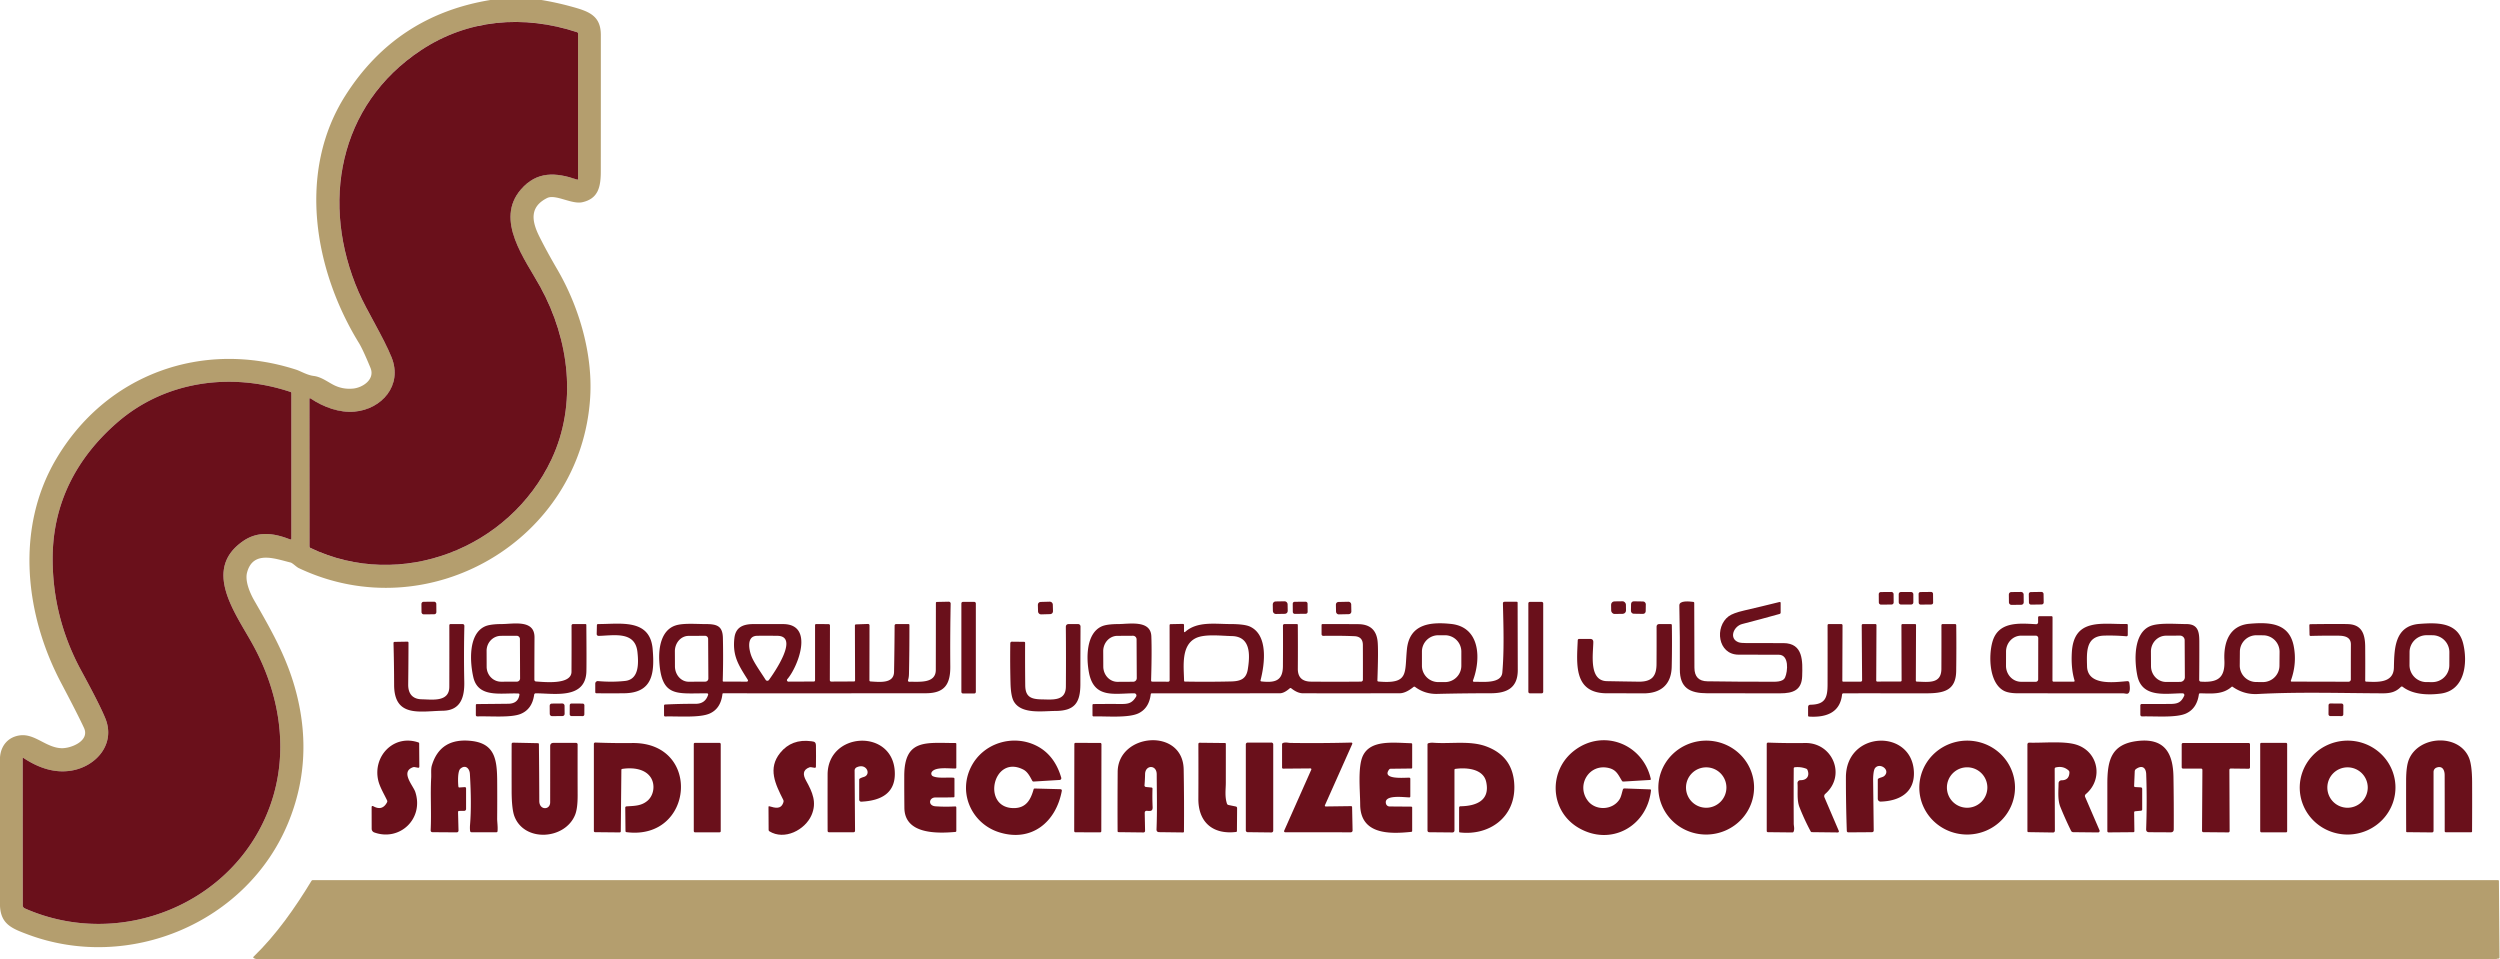
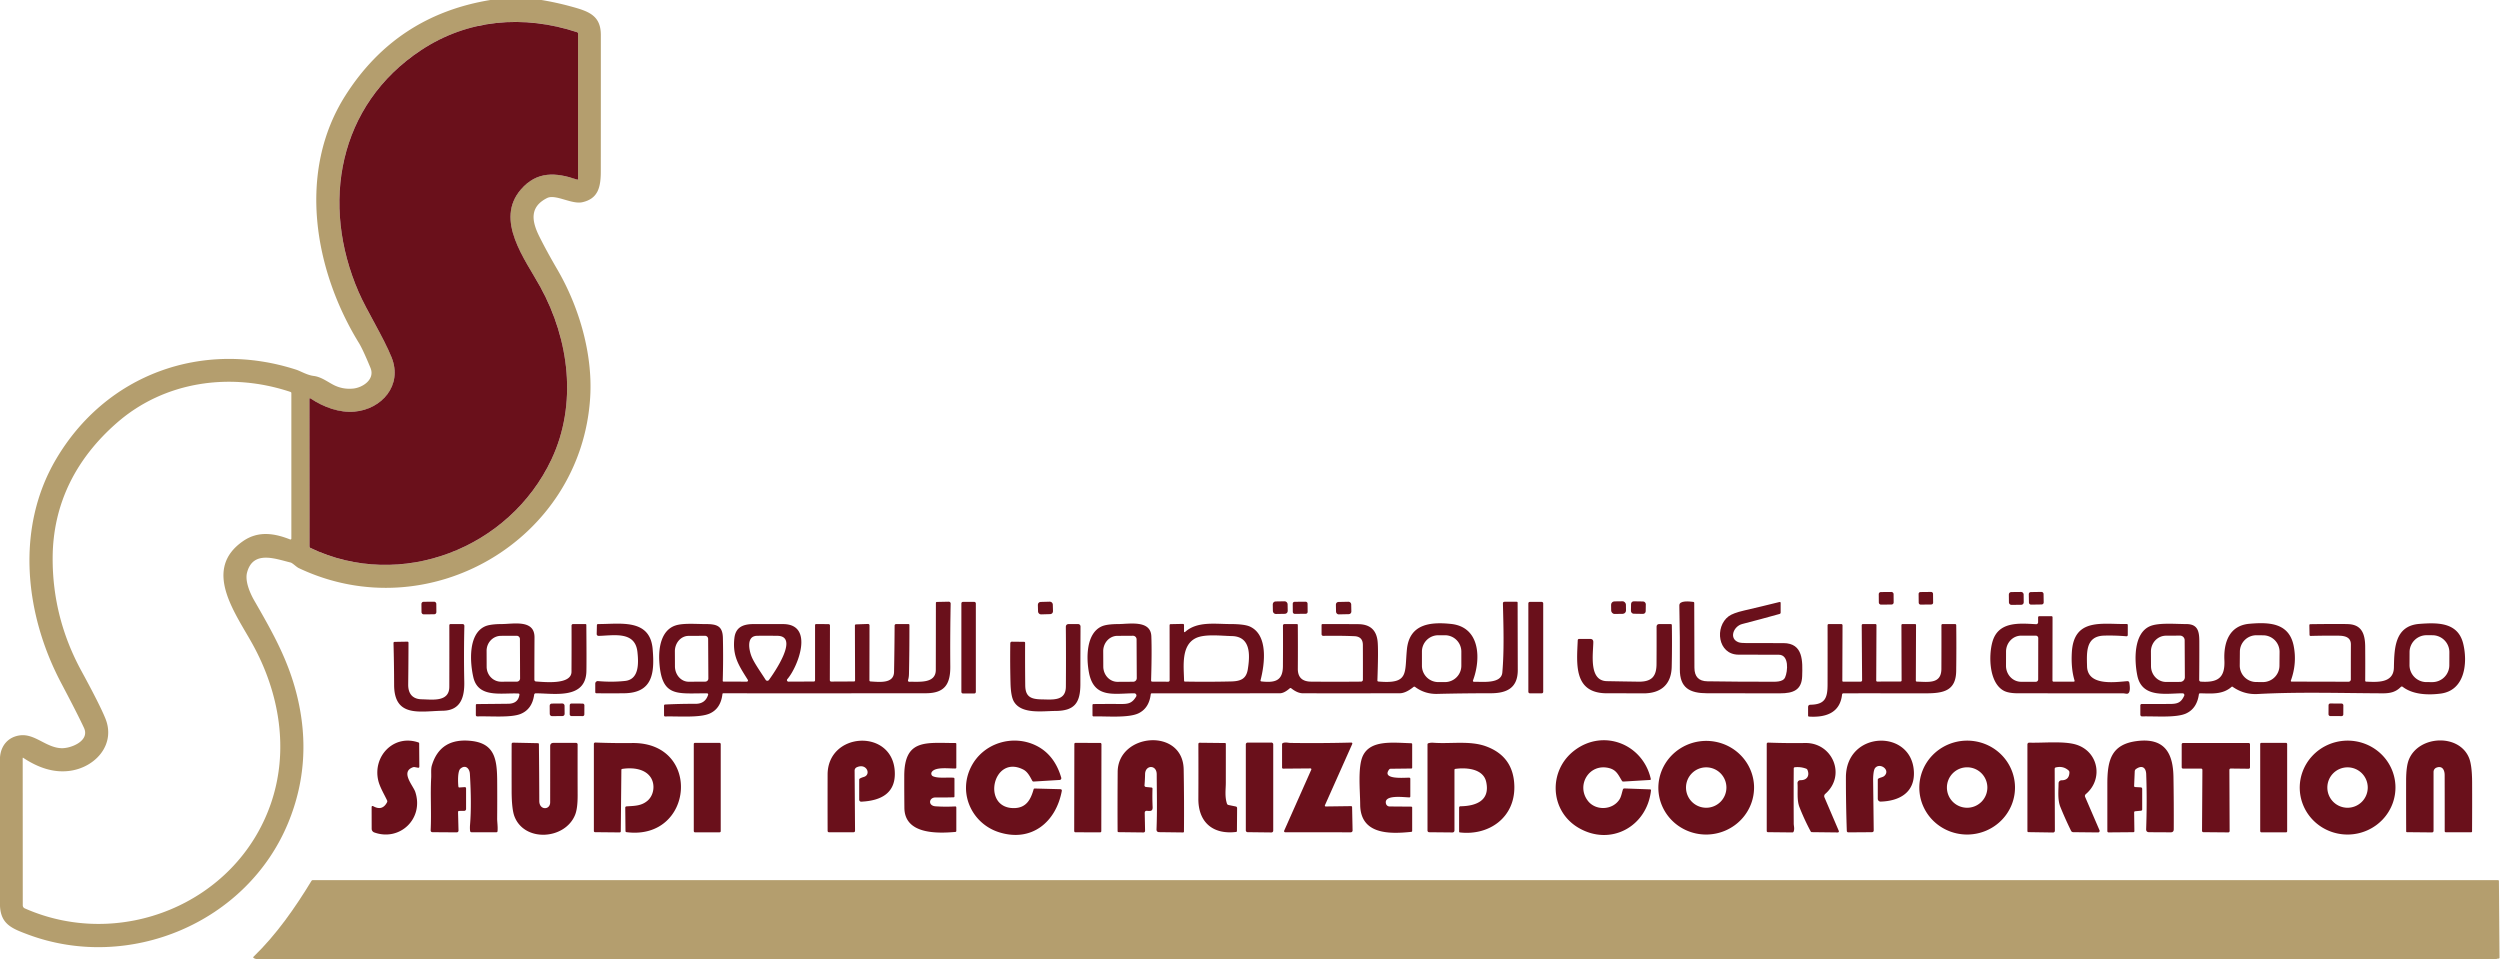
<svg xmlns="http://www.w3.org/2000/svg" version="1.1" viewBox="0.00 0.00 1345.00 516.00">
  <path fill="#b39c6b" fill-opacity="0.973" d="   M 263.81 0.00   L 291.31 0.00   Q 299.20 1.31 306.89 3.40   C 316.40 5.99 323.24 8.11 323.25 18.76   Q 323.27 55.43 323.23 92.12   C 323.22 100.45 321.94 106.85 313.32 108.79   C 307.53 110.09 298.83 104.26 294.30 106.56   C 284.91 111.31 285.96 118.83 290.18 127.27   Q 294.09 135.11 299.90 145.08   C 311.54 165.09 318.96 190.33 317.52 213.74   C 312.82 290.66 230.59 338.77 160.73 305.63   C 159.41 305.00 157.40 302.89 156.33 302.63   C 148.37 300.75 136.08 295.76 132.90 308.11   C 131.73 312.66 134.50 319.12 136.84 323.17   C 146.91 340.67 155.12 355.21 159.81 374.30   Q 168.51 409.76 155.16 442.40   C 133.03 496.51 69.43 523.01 15.15 502.81   C 6.31 499.52 0.49 497.20 0.00 487.44   L 0.00 407.44   C 0.45 401.21 4.31 396.56 10.54 395.65   C 18.68 394.45 24.73 402.29 33.13 402.53   C 38.13 402.68 48.45 398.63 45.19 391.60   Q 41.72 384.12 32.96 367.56   C 13.16 330.13 8.46 284.10 30.01 247.30   C 56.91 201.34 108.91 182.55 159.44 198.92   C 161.59 199.61 165.22 201.82 168.73 202.25   C 172.63 202.73 175.79 205.13 179.14 206.92   Q 184.19 209.63 190.00 209.05   C 195.18 208.54 201.87 204.10 199.32 197.92   Q 195.24 188.01 193.08 184.49   C 168.96 145.22 159.83 92.31 185.81 51.41   Q 213.18 8.32 263.81 0.00   Z   M 210.69 192.31   C 216.71 207.38 205.34 220.11 190.87 221.45   C 182.59 222.21 174.10 219.05 167.07 214.37   Q 166.47 213.97 166.47 214.70   L 166.52 294.04   Q 166.52 294.56 166.98 294.78   C 215.62 318.02 274.17 294.97 296.68 247.18   C 310.65 217.51 306.27 182.79 290.76 154.49   C 282.64 139.68 265.87 118.40 280.33 101.83   C 288.87 92.05 299.02 92.67 310.44 96.62   Q 311.00 96.81 311.00 96.22   L 311.00 18.00   Q 311.00 17.49 310.52 17.34   C 281.57 7.80 251.71 10.39 226.63 26.93   C 181.86 56.47 172.41 109.83 192.96 157.14   C 197.29 167.11 206.44 181.67 210.69 192.31   Z   M 38.56 414.56   C 29.00 416.21 20.16 412.80 12.46 407.68   A 0.16 0.16 0.0 0 0 12.21 407.81   L 12.25 487.08   A 1.78 1.77 12.1 0 0 13.31 488.70   C 64.46 511.36 126.62 486.44 145.50 432.99   C 155.82 403.78 150.31 372.40 135.56 345.99   C 126.12 329.10 109.03 306.17 130.77 291.12   C 138.91 285.49 147.57 286.86 156.08 290.22   A 0.49 0.49 0.0 0 0 156.75 289.76   L 156.75 211.51   Q 156.75 211.02 156.28 210.86   C 124.09 200.09 88.57 205.03 62.87 227.49   C 41.06 246.55 28.41 270.87 28.33 300.25   Q 28.23 332.38 43.82 361.01   Q 53.71 379.16 56.70 386.55   C 62.25 400.25 51.79 412.27 38.56 414.56   Z" />
  <path fill="#660a15" fill-opacity="0.969" d="   M 190.87 221.45   C 205.34 220.11 216.71 207.38 210.69 192.31   C 206.44 181.67 197.29 167.11 192.96 157.14   C 172.41 109.83 181.86 56.47 226.63 26.93   C 251.71 10.39 281.57 7.80 310.52 17.34   Q 311.00 17.49 311.00 18.00   L 311.00 96.22   Q 311.00 96.81 310.44 96.62   C 299.02 92.67 288.87 92.05 280.33 101.83   C 265.87 118.40 282.64 139.68 290.76 154.49   C 306.27 182.79 310.65 217.51 296.68 247.18   C 274.17 294.97 215.62 318.02 166.98 294.78   Q 166.52 294.56 166.52 294.04   L 166.47 214.70   Q 166.47 213.97 167.07 214.37   C 174.10 219.05 182.59 222.21 190.87 221.45   Z" />
-   <path fill="#660a15" fill-opacity="0.969" d="   M 38.56 414.56   C 51.79 412.27 62.25 400.25 56.70 386.55   Q 53.71 379.16 43.82 361.01   Q 28.23 332.38 28.33 300.25   C 28.41 270.87 41.06 246.55 62.87 227.49   C 88.57 205.03 124.09 200.09 156.28 210.86   Q 156.75 211.02 156.75 211.51   L 156.75 289.76   A 0.49 0.49 0.0 0 1 156.08 290.22   C 147.57 286.86 138.91 285.49 130.77 291.12   C 109.03 306.17 126.12 329.10 135.56 345.99   C 150.31 372.40 155.82 403.78 145.50 432.99   C 126.62 486.44 64.46 511.36 13.31 488.70   A 1.78 1.77 12.1 0 1 12.25 487.08   L 12.21 407.81   A 0.16 0.16 0.0 0 1 12.46 407.68   C 20.16 412.80 29.00 416.21 38.56 414.56   Z" />
  <rect fill="#660a15" fill-opacity="0.969" x="-3.99" y="-3.38" transform="translate(1014.78,321.88) rotate(-0.5)" width="7.98" height="6.76" rx="1.10" />
-   <rect fill="#660a15" fill-opacity="0.969" x="-3.93" y="-3.37" transform="translate(1025.45,321.87) rotate(-0.1)" width="7.86" height="6.74" rx="1.14" />
  <rect fill="#660a15" fill-opacity="0.969" x="-3.88" y="-3.38" transform="translate(1036.12,321.87) rotate(-0.6)" width="7.76" height="6.76" rx="0.97" />
  <rect fill="#660a15" fill-opacity="0.969" x="-3.98" y="-3.45" transform="translate(1084.76,321.95) rotate(-0.6)" width="7.96" height="6.90" rx="1.29" />
  <rect fill="#660a15" fill-opacity="0.969" x="-3.97" y="-3.38" transform="translate(1095.50,321.87) rotate(-0.9)" width="7.94" height="6.76" rx="1.07" />
  <rect fill="#660a15" fill-opacity="0.969" x="-3.99" y="-3.37" transform="translate(688.77,326.91) rotate(-1.0)" width="7.98" height="6.74" rx="1.53" />
  <rect fill="#660a15" fill-opacity="0.969" x="-3.99" y="-3.38" transform="translate(870.78,326.90) rotate(-0.8)" width="7.98" height="6.76" rx="1.80" />
  <rect fill="#660a15" fill-opacity="0.969" x="-3.97" y="-3.34" transform="translate(881.45,326.89) rotate(0.9)" width="7.94" height="6.68" rx="1.45" />
  <rect fill="#660a15" fill-opacity="0.969" x="-4.00" y="-3.38" transform="translate(230.75,327.12) rotate(-0.5)" width="8.00" height="6.76" rx="1.12" />
  <path fill="#660a15" fill-opacity="0.969" d="   M 402.33 365.77   C 397.44 357.97 394.00 352.99 395.10 343.32   C 395.77 337.41 399.76 335.77 405.42 335.75   Q 413.37 335.73 421.33 335.76   C 438.24 335.82 429.33 358.74 423.58 365.39   A 0.80 0.80 0.0 0 0 424.19 366.72   L 437.80 366.66   Q 438.50 366.66 438.50 365.95   L 438.50 336.40   Q 438.50 335.74 439.16 335.74   L 445.78 335.78   A 0.74 0.74 0.0 0 1 446.52 336.53   L 446.45 365.82   Q 446.44 366.70 447.32 366.69   L 459.45 366.63   Q 460.03 366.62 460.03 366.05   L 459.94 336.59   Q 459.94 335.94 460.59 335.92   L 466.85 335.69   Q 467.80 335.65 467.80 336.61   L 467.75 365.98   Q 467.75 366.58 468.35 366.62   C 473.57 366.97 480.88 367.79 481.00 361.49   Q 481.24 349.02 481.30 336.55   A 0.79 0.78 -90.0 0 1 482.08 335.76   L 488.71 335.75   Q 489.27 335.75 489.27 336.30   Q 489.29 349.43 489.03 362.49   Q 488.99 364.39 488.58 365.68   Q 488.22 366.83 489.43 366.80   C 494.21 366.65 503.45 367.97 503.46 360.42   Q 503.50 342.45 503.51 324.45   Q 503.51 323.85 504.10 323.84   L 510.42 323.71   A 1.02 1.02 0.0 0 1 511.46 324.75   Q 511.12 341.81 511.26 358.57   C 511.34 368.43 507.96 372.96 498.02 372.97   Q 443.52 373.03 389.16 372.99   Q 388.72 372.99 388.67 373.43   Q 387.77 381.16 381.90 383.84   C 376.52 386.30 364.92 385.26 357.85 385.46   A 0.57 0.57 0.0 0 1 357.26 384.89   L 357.24 379.71   Q 357.24 379.06 357.89 379.02   Q 366.13 378.62 374.25 378.65   Q 379.42 378.66 380.97 373.81   A 0.61 0.60 -81.1 0 0 380.40 373.02   C 364.34 372.90 355.86 375.54 354.70 355.76   C 354.28 348.63 355.66 339.22 363.23 336.57   C 367.37 335.12 374.45 335.75 379.53 335.75   C 385.56 335.75 388.78 336.62 388.92 343.25   Q 389.18 354.76 388.83 366.26   Q 388.82 366.69 389.25 366.69   L 401.79 366.73   A 0.63 0.63 0.0 0 0 402.33 365.77   Z   M 381.10 365.04   L 380.98 343.72   A 1.67 1.67 0.0 0 0 379.31 342.06   L 370.41 342.11   A 8.31 7.37 89.7 0 0 363.08 350.46   L 363.12 358.50   A 8.31 7.37 89.7 0 0 370.53 366.77   L 379.43 366.72   A 1.67 1.67 0.0 0 0 381.10 365.04   Z   M 404.33 353.18   C 405.72 356.65 409.19 361.46 411.92 365.76   A 1.08 1.07 -43.3 0 0 413.70 365.81   C 416.03 362.59 430.39 342.23 418.25 342.07   Q 410.21 341.97 407.20 342.07   C 401.31 342.25 403.07 350.03 404.33 353.18   Z" />
  <rect fill="#660a15" fill-opacity="0.969" x="517.22" y="323.81" width="7.78" height="49.28" rx="0.80" />
  <rect fill="#660a15" fill-opacity="0.969" x="-4.02" y="-3.35" transform="translate(562.44,327.12) rotate(-1.6)" width="8.04" height="6.70" rx="1.51" />
  <rect fill="#660a15" fill-opacity="0.969" x="-3.99" y="-3.25" transform="translate(699.50,326.99) rotate(-0.5)" width="7.98" height="6.50" rx="0.99" />
  <rect fill="#660a15" fill-opacity="0.969" x="-4.12" y="-3.34" transform="translate(722.87,327.14) rotate(-1.2)" width="8.24" height="6.68" rx="1.38" />
  <path fill="#660a15" fill-opacity="0.969" d="   M 637.55 340.02   C 644.01 334.14 653.79 335.74 661.79 335.74   Q 669.56 335.74 672.54 337.13   C 682.42 341.74 680.40 357.37 678.18 365.93   Q 678.03 366.54 678.66 366.61   C 685.88 367.40 690.14 366.36 690.21 358.45   Q 690.30 347.55 690.23 336.56   A 0.80 0.80 0.0 0 1 691.03 335.75   L 697.71 335.75   Q 698.22 335.75 698.22 336.26   Q 698.31 348.05 698.23 359.76   Q 698.17 366.65 705.32 366.72   Q 718.75 366.84 732.25 366.71   A 1.00 1.00 0.0 0 0 733.24 365.71   Q 733.27 356.46 733.22 346.99   Q 733.20 342.46 728.67 342.27   Q 721.30 341.95 711.89 342.09   A 0.88 0.87 -0.3 0 1 711.00 341.22   L 711.00 336.29   Q 711.00 335.76 711.53 335.76   Q 721.17 335.72 730.74 335.80   Q 740.33 335.87 741.18 345.32   Q 741.61 350.04 741.04 366.04   Q 741.02 366.61 741.58 366.66   C 758.14 368.12 755.64 362.24 756.92 349.35   C 758.29 335.57 769.68 334.53 780.63 335.67   C 796.46 337.32 796.79 354.58 792.47 366.07   A 0.55 0.55 0.0 0 0 793.00 366.81   C 797.26 366.67 807.70 368.12 808.25 361.82   C 809.31 349.70 808.85 336.46 808.57 324.71   Q 808.55 323.75 809.50 323.75   L 815.95 323.75   Q 816.48 323.75 816.48 324.27   Q 816.52 342.41 816.56 360.50   C 816.57 370.10 810.68 372.97 802.04 372.97   Q 787.65 372.97 773.25 373.32   Q 766.59 373.48 761.34 369.58   Q 760.89 369.24 760.45 369.59   Q 756.27 372.98 753.00 372.98   Q 727.00 373.02 701.00 372.99   Q 698.06 372.99 694.72 370.33   Q 694.27 369.97 693.83 370.36   Q 690.82 372.99 688.50 372.99   Q 654.04 373.01 619.68 373.00   A 0.58 0.58 0.0 0 0 619.10 373.51   Q 618.22 380.88 612.70 383.67   C 607.27 386.41 595.35 385.26 588.33 385.43   A 0.56 0.56 0.0 0 1 587.76 384.87   L 587.75 379.39   Q 587.75 378.78 588.37 378.78   Q 595.84 378.70 603.17 378.75   C 607.27 378.79 609.17 378.16 611.23 374.78   A 1.17 1.17 0.0 0 0 610.23 373.00   C 599.52 373.01 588.54 376.03 585.85 361.80   C 584.38 354.02 584.31 340.85 592.65 337.02   Q 595.39 335.77 601.65 335.75   C 607.43 335.74 619.07 333.38 619.42 342.32   Q 619.75 350.72 619.29 366.04   Q 619.27 366.72 619.96 366.72   L 628.50 366.76   A 0.76 0.76 0.0 0 0 629.27 366.00   L 629.24 336.41   Q 629.24 335.81 629.84 335.79   L 636.32 335.66   Q 637.00 335.64 637.00 336.32   L 637.00 339.78   A 0.33 0.33 0.0 0 0 637.55 340.02   Z   M 786.20 350.56   A 8.80 8.80 0.0 0 0 777.40 341.76   L 773.80 341.76   A 8.80 8.80 0.0 0 0 765.00 350.56   L 765.00 358.16   A 8.80 8.80 0.0 0 0 773.80 366.96   L 777.40 366.96   A 8.80 8.80 0.0 0 0 786.20 358.16   L 786.20 350.56   Z   M 611.58 364.83   L 611.48 343.97   A 1.94 1.94 0.0 0 0 609.53 342.04   L 601.14 342.09   A 8.24 7.65 89.7 0 0 593.53 350.37   L 593.57 358.63   A 8.24 7.65 89.7 0 0 601.26 366.83   L 609.65 366.78   A 1.94 1.94 0.0 0 0 611.58 364.83   Z   M 671.32 360.08   C 672.52 352.61 673.05 342.45 662.76 342.21   C 656.82 342.08 648.02 340.94 643.19 343.39   C 635.32 347.38 636.88 358.67 637.03 366.18   Q 637.04 366.69 637.54 366.69   Q 649.92 366.91 662.30 366.62   C 667.40 366.50 670.48 365.32 671.32 360.08   Z" />
  <rect fill="#660a15" fill-opacity="0.969" x="822.25" y="323.81" width="8.00" height="49.20" rx="0.77" />
  <path fill="#660a15" fill-opacity="0.969" d="   M 951.50 366.77   C 954.94 366.77 959.17 367.14 960.38 364.45   C 961.83 361.22 962.66 352.24 956.96 352.25   Q 946.12 352.28 935.29 352.21   C 924.10 352.14 922.38 337.26 930.02 331.56   Q 932.32 329.85 938.30 328.46   Q 947.86 326.25 957.32 323.89   Q 957.99 323.73 957.99 324.42   L 957.99 329.53   Q 957.99 330.14 957.41 330.31   Q 947.32 333.14 937.26 335.73   C 932.67 336.91 930.00 343.55 935.31 345.53   Q 936.56 345.99 939.75 345.98   Q 949.61 345.95 959.47 345.99   C 970.31 346.04 969.79 355.94 969.57 363.72   C 969.35 371.31 964.67 373.01 957.71 373.01   Q 938.08 373.01 918.45 372.98   C 908.99 372.97 903.71 370.01 903.76 360.14   Q 903.86 342.94 903.48 325.74   C 903.42 322.87 909.02 323.59 910.95 323.81   Q 911.50 323.87 911.50 324.42   Q 911.46 334.53 911.60 359.30   Q 911.65 366.44 918.54 366.54   Q 935.05 366.79 951.50 366.77   Z" />
  <path fill="#660a15" fill-opacity="0.969" d="   M 1116.08 366.04   Q 1114.13 359.50 1114.66 350.78   C 1115.80 332.30 1131.02 335.93 1144.16 335.72   Q 1144.76 335.72 1144.75 336.31   L 1144.74 341.63   A 0.69 0.69 0.0 0 1 1143.99 342.32   Q 1137.96 341.80 1132.01 341.96   C 1121.94 342.23 1122.67 351.23 1122.83 358.43   C 1123.08 369.13 1137.58 367.03 1144.38 366.47   Q 1145.46 366.38 1145.61 367.45   C 1145.78 368.65 1146.57 373.63 1143.94 373.23   Q 1142.50 373.01 1142.40 373.01   Q 1114.08 373.00 1085.76 372.99   Q 1080.65 372.99 1078.09 371.64   C 1070.05 367.37 1069.83 352.73 1071.92 345.34   C 1075.05 334.22 1086.25 335.32 1095.42 335.82   A 1.03 1.02 -88.4 0 0 1096.50 334.79   L 1096.50 332.25   Q 1096.50 331.50 1097.25 331.50   L 1103.63 331.50   Q 1104.27 331.50 1104.27 332.13   L 1104.22 366.14   A 0.61 0.61 0.0 0 0 1104.83 366.75   L 1115.55 366.75   Q 1116.29 366.75 1116.08 366.04   Z   M 1096.54 365.52   L 1096.58 343.30   A 1.30 1.30 0.0 0 0 1095.28 341.99   L 1087.39 341.98   A 8.61 8.13 -89.9 0 0 1079.25 350.57   L 1079.23 358.17   A 8.61 8.13 -89.9 0 0 1087.35 366.80   L 1095.24 366.81   A 1.30 1.30 0.0 0 0 1096.54 365.52   Z" />
  <path fill="#660a15" fill-opacity="0.969" d="   M 1232.85 366.70   L 1263.51 366.77   A 1.25 1.24 90.0 0 0 1264.75 365.52   Q 1264.74 356.20 1264.78 346.75   C 1264.79 342.75 1261.53 342.04 1258.05 342.00   Q 1250.63 341.92 1243.19 342.13   Q 1242.54 342.15 1242.53 341.50   L 1242.43 336.42   Q 1242.42 335.82 1243.02 335.81   Q 1258.80 335.61 1263.25 335.77   C 1270.65 336.04 1272.42 341.12 1272.47 347.89   Q 1272.55 357.05 1272.48 366.21   A 0.51 0.50 -88.8 0 0 1272.96 366.72   C 1278.83 366.96 1287.73 367.68 1287.92 359.17   C 1288.14 348.95 1288.27 336.66 1301.69 335.65   C 1311.29 334.93 1322.33 334.64 1325.19 346.25   C 1327.66 356.28 1326.34 371.46 1313.03 373.16   C 1306.40 374.01 1298.19 373.78 1292.64 369.50   A 0.75 0.75 0.0 0 0 1291.65 369.56   C 1288.92 372.33 1285.98 373.03 1281.84 373.01   C 1259.61 372.92 1236.81 372.18 1214.64 373.38   Q 1207.25 373.78 1201.14 369.48   A 0.44 0.43 -47.9 0 0 1200.60 369.51   C 1195.77 373.82 1189.63 373.10 1183.65 373.00   A 0.65 0.64 -85.5 0 0 1183.00 373.56   Q 1181.94 381.16 1176.12 383.84   C 1170.79 386.29 1159.46 385.24 1152.45 385.43   A 0.92 0.92 0.0 0 1 1151.50 384.51   L 1151.50 379.49   A 0.74 0.73 -89.6 0 1 1152.24 378.75   Q 1159.99 378.78 1167.68 378.72   C 1171.69 378.69 1173.48 377.85 1175.10 374.32   A 0.93 0.93 0.0 0 0 1174.25 373.00   C 1165.38 373.02 1152.42 375.75 1149.89 363.51   C 1148.22 355.38 1147.77 340.68 1156.73 336.88   C 1161.37 334.91 1170.33 335.74 1176.24 335.75   C 1182.30 335.75 1183.21 339.52 1183.23 344.87   Q 1183.27 354.66 1183.16 365.79   A 0.92 0.92 0.0 0 0 1184.02 366.72   C 1193.18 367.31 1197.16 364.72 1196.72 355.16   C 1196.28 345.70 1199.31 336.54 1210.18 335.59   C 1221.02 334.64 1231.62 335.13 1234.03 347.64   Q 1235.82 356.98 1232.48 366.16   A 0.40 0.40 0.0 0 0 1232.85 366.70   Z   M 1226.412 350.743   A 8.87 8.87 0.0 0 0 1217.62 341.796   L 1214 341.765   A 8.87 8.87 0.0 0 0 1205.053 350.557   L 1204.988 357.977   A 8.87 8.87 0.0 0 0 1213.78 366.924   L 1217.4 366.955   A 8.87 8.87 0.0 0 0 1226.347 358.163   L 1226.412 350.743   Z   M 1317.762 350.917   A 9.13 9.13 0.0 0 0 1308.664 341.756   L 1305.504 341.745   A 9.13 9.13 0.0 0 0 1296.342 350.843   L 1296.318 357.803   A 9.13 9.13 0.0 0 0 1305.416 366.964   L 1308.576 366.975   A 9.13 9.13 0.0 0 0 1317.738 357.877   L 1317.762 350.917   Z   M 1175.45 364.34   L 1175.35 344.44   A 2.50 2.50 0.0 0 0 1172.83 341.96   L 1165.28 342.00   A 8.52 8.13 89.7 0 0 1157.20 350.56   L 1157.24 358.42   A 8.52 8.13 89.7 0 0 1165.42 366.89   L 1172.97 366.86   A 2.50 2.50 0.0 0 0 1175.45 364.34   Z" />
  <path fill="#660a15" fill-opacity="0.969" d="   M 219.61 368.24   C 219.55 373.15 221.90 376.14 226.91 376.22   C 232.38 376.31 241.72 377.90 241.73 369.49   Q 241.77 352.96 241.74 336.36   A 0.61 0.60 -0.0 0 1 242.35 335.76   L 248.74 335.75   Q 249.86 335.74 249.83 336.87   Q 249.47 351.85 249.78 366.75   C 249.96 374.96 247.93 382.22 238.25 382.38   C 226.11 382.59 212.09 386.23 212.04 368.52   Q 212.01 357.28 211.71 346.02   Q 211.69 345.34 212.37 345.33   L 219.15 345.21   Q 219.77 345.20 219.77 345.83   Q 219.75 357.07 219.61 368.24   Z" />
  <path fill="#660a15" fill-opacity="0.969" d="   M 278.89 373.11   C 269.70 372.69 257.25 375.73 254.65 364.34   C 252.76 356.07 251.93 341.17 260.81 337.05   Q 263.57 335.76 269.99 335.74   C 276.17 335.72 287.61 333.15 287.56 342.88   Q 287.50 353.59 287.49 365.60   Q 287.49 366.59 288.47 366.65   C 292.79 366.91 307.40 368.56 307.46 361.43   Q 307.54 349.04 307.49 336.55   A 0.79 0.79 0.0 0 1 308.28 335.75   L 314.95 335.75   Q 315.45 335.75 315.45 336.25   Q 315.60 354.52 315.49 360.99   C 315.22 376.47 297.99 373.00 288.23 373.00   A 0.86 0.86 0.0 0 0 287.38 373.75   Q 286.30 381.56 280.11 384.09   C 274.82 386.24 263.82 385.20 256.77 385.43   A 0.75 0.74 -0.4 0 1 256.00 384.68   L 256.01 379.39   Q 256.01 378.79 256.61 378.79   Q 265.12 378.72 273.45 378.62   Q 278.74 378.55 279.45 373.79   Q 279.55 373.14 278.89 373.11   Z   M 279.80 364.99   L 279.72 343.79   A 1.74 1.74 0.0 0 0 277.98 342.05   L 269.52 342.08   A 8.05 7.76 89.8 0 0 261.79 350.16   L 261.82 358.74   A 8.05 7.76 89.8 0 0 269.60 366.76   L 278.06 366.73   A 1.74 1.74 0.0 0 0 279.80 364.99   Z" />
  <path fill="#660a15" fill-opacity="0.969" d="   M 342.93 350.69   C 341.67 339.41 330.23 341.91 322.05 342.11   A 1.00 1.00 0.0 0 1 321.02 341.08   L 321.13 336.41   Q 321.15 335.74 321.83 335.74   C 333.56 335.80 349.73 332.58 351.13 349.21   C 352.22 362.07 351.21 372.83 335.68 372.98   Q 328.30 373.05 320.92 372.98   Q 320.25 372.97 320.25 372.30   L 320.25 367.79   A 1.37 1.36 -87.3 0 1 321.74 366.43   Q 329.34 367.10 336.32 366.34   C 343.85 365.52 343.62 356.86 342.93 350.69   Z" />
  <path fill="#660a15" fill-opacity="0.969" d="   M 560.41 376.27   C 566.29 376.36 573.38 377.31 573.44 369.43   Q 573.57 354.09 573.42 337.37   Q 573.41 335.75 575.03 335.75   L 580.03 335.75   A 1.30 1.29 -90.0 0 1 581.32 337.05   Q 581.25 353.28 581.24 368.13   C 581.23 378.32 577.94 382.43 567.82 382.49   C 560.84 382.53 549.56 384.36 545.48 377.45   Q 543.85 374.68 543.66 367.61   Q 543.37 356.87 543.54 346.07   A 0.85 0.84 -89.3 0 1 544.39 345.23   L 550.92 345.30   Q 551.52 345.31 551.51 345.91   Q 551.45 357.35 551.58 368.73   C 551.65 374.92 554.66 376.17 560.41 376.27   Z" />
  <path fill="#660a15" fill-opacity="0.969" d="   M 881.49 366.74   C 888.53 366.84 891.17 364.00 891.21 357.29   Q 891.28 347.36 891.24 337.29   Q 891.24 335.74 892.79 335.75   L 898.86 335.76   Q 899.44 335.76 899.45 336.34   Q 899.64 347.62 899.38 358.71   C 899.16 368.55 893.28 373.06 884.13 373.03   Q 874.32 372.98 864.56 372.99   C 846.45 373.00 848.27 357.12 848.83 344.42   A 0.70 0.70 0.0 0 1 849.53 343.75   L 855.52 343.75   Q 857.22 343.75 857.20 345.46   C 857.12 351.94 854.69 366.27 864.49 366.46   Q 873.00 366.62 881.49 366.74   Z" />
  <path fill="#660a15" fill-opacity="0.969" d="   M 1031.29 366.71   C 1037.76 366.91 1044.44 368.00 1044.47 359.80   Q 1044.52 348.13 1044.49 336.45   Q 1044.49 335.75 1045.19 335.75   L 1051.78 335.75   Q 1052.45 335.75 1052.46 336.43   Q 1052.60 348.80 1052.43 360.98   C 1052.29 371.72 1045.51 373.01 1036.09 373.01   Q 1013.85 372.99 991.75 373.00   A 0.74 0.73 2.6 0 0 991.03 373.65   C 989.94 383.74 981.99 386.05 973.31 385.53   Q 972.75 385.50 972.75 384.95   L 972.75 380.46   Q 972.75 379.18 974.03 379.15   C 981.76 379.00 983.21 375.65 983.23 368.41   Q 983.27 352.42 983.24 336.45   Q 983.24 335.75 983.94 335.75   L 990.55 335.75   Q 991.28 335.75 991.28 336.49   L 991.17 366.18   Q 991.16 366.75 991.74 366.75   L 1001.00 366.75   A 0.81 0.81 0.0 0 0 1001.81 365.93   L 1001.60 336.36   A 0.60 0.60 0.0 0 1 1002.20 335.76   L 1008.99 335.75   A 0.55 0.55 0.0 0 1 1009.54 336.30   L 1009.41 366.14   A 0.55 0.54 90.0 0 0 1009.95 366.69   L 1022.52 366.65   A 0.55 0.54 -0.5 0 0 1023.06 366.11   L 1022.97 336.39   Q 1022.97 335.75 1023.61 335.75   L 1030.29 335.75   Q 1030.83 335.75 1030.83 336.29   L 1030.72 366.11   Q 1030.71 366.69 1031.29 366.71   Z" />
  <rect fill="#660a15" fill-opacity="0.969" x="-4.00" y="-3.38" transform="translate(299.75,381.88) rotate(-0.5)" width="8.00" height="6.76" rx="1.13" />
  <rect fill="#660a15" fill-opacity="0.969" x="-3.94" y="-3.37" transform="translate(310.45,381.88) rotate(0.3)" width="7.88" height="6.74" rx="0.87" />
  <rect fill="#660a15" fill-opacity="0.969" x="-3.98" y="-3.38" transform="translate(1256.73,381.87) rotate(0.3)" width="7.96" height="6.76" rx="0.89" />
  <path fill="#660a15" fill-opacity="0.969" d="   M 208.25 430.61   C 206.58 427.09 204.32 423.39 203.50 419.90   C 200.46 406.87 211.80 394.87 225.13 399.44   Q 225.51 399.57 225.51 399.97   L 225.60 412.40   Q 225.60 413.17 224.85 413.03   L 223.15 412.71   Q 222.66 412.62 222.18 412.78   C 215.24 415.26 222.32 422.69 223.42 426.06   C 228.16 440.43 215.10 452.82 201.34 447.85   A 2.09 2.08 10.0 0 1 199.96 445.89   L 199.93 434.15   A 0.53 0.53 0.0 0 1 200.72 433.69   Q 205.65 436.52 208.22 431.65   Q 208.49 431.14 208.25 430.61   Z" />
  <path fill="#660a15" fill-opacity="0.969" d="   M 247.16 423.66   L 249.93 423.48   Q 250.75 423.42 250.75 424.25   L 250.75 435.24   A 1.00 1.00 0.0 0 1 249.76 436.24   L 247.10 436.27   Q 246.41 436.27 246.43 436.96   L 246.68 446.84   A 0.95 0.95 0.0 0 1 245.72 447.81   L 232.77 447.72   Q 231.65 447.71 231.70 446.59   C 232.16 437.03 231.48 427.68 231.97 418.49   C 232.09 416.34 231.75 413.79 232.34 411.82   Q 236.86 396.76 253.61 398.62   C 266.16 400.02 267.39 408.53 267.48 419.90   Q 267.56 430.16 267.47 440.44   C 267.45 442.04 267.91 444.94 267.67 447.18   Q 267.61 447.75 267.04 447.75   L 253.71 447.75   Q 253.03 447.75 252.93 447.07   Q 252.72 445.73 252.90 443.50   Q 253.78 432.77 252.80 416.32   C 252.63 413.43 250.40 411.19 247.69 413.56   C 246.10 414.95 246.38 421.26 246.62 423.22   Q 246.68 423.69 247.16 423.66   Z" />
-   <path fill="#660a15" fill-opacity="0.969" d="   M 421.43 430.39   C 417.09 421.78 412.96 413.44 419.75 405.03   Q 425.93 397.39 436.47 398.78   C 438.28 399.02 438.95 399.23 438.98 401.28   Q 439.06 406.85 438.97 412.41   Q 438.96 413.18 438.21 413.06   L 436.30 412.75   Q 435.86 412.68 435.44 412.84   C 431.75 414.22 431.96 416.92 433.66 419.97   C 437.17 426.28 439.54 431.75 436.60 438.54   C 433.13 446.54 422.00 452.27 413.91 447.22   Q 413.53 446.98 413.52 446.52   L 413.45 434.18   Q 413.45 433.64 413.97 433.79   C 417.14 434.72 420.33 435.60 421.52 431.46   Q 421.68 430.91 421.43 430.39   Z" />
  <path fill="#660a15" fill-opacity="0.969" d="   M 460.90 412.81   A 1.95 1.93 -12.9 0 0 459.78 414.58   L 460.01 446.87   Q 460.01 447.75 459.13 447.75   L 445.98 447.75   A 0.72 0.72 0.0 0 1 445.26 447.03   Q 445.22 431.95 445.25 416.76   C 445.28 393.80 479.63 391.86 481.35 414.51   C 482.28 426.71 474.01 430.79 463.36 431.30   A 1.07 1.06 88.7 0 1 462.25 430.23   L 462.25 419.53   Q 462.25 419.05 462.67 418.82   Q 463.48 418.36 464.75 417.99   C 468.86 416.77 466.26 410.33 460.90 412.81   Z" />
  <path fill="#660a15" fill-opacity="0.969" d="   M 545.75 434.75   C 552.05 434.60 554.50 430.30 556.07 424.70   Q 556.21 424.20 556.72 424.22   L 570.54 424.58   A 0.75 0.75 0.0 0 1 571.26 425.46   C 568.17 442.29 554.96 453.25 537.52 447.76   C 523.01 443.19 515.33 426.99 522.34 412.78   C 528.80 399.69 545.01 394.84 557.68 401.25   Q 567.39 406.18 570.95 418.40   A 0.95 0.95 0.0 0 1 570.10 419.62   L 556.13 420.47   Q 555.60 420.50 555.34 420.02   C 554.09 417.73 552.85 415.19 550.47 413.99   C 533.98 405.65 527.85 435.16 545.75 434.75   Z" />
  <path fill="#660a15" fill-opacity="0.969" d="   M 615.86 437.46   L 616.05 447.00   A 0.84 0.84 0.0 0 1 615.19 447.86   L 601.77 447.70   A 0.51 0.51 0.0 0 1 601.27 447.20   Q 601.19 431.21 601.31 415.26   C 601.46 394.35 636.43 391.32 636.82 413.95   Q 637.11 430.65 636.97 447.39   A 0.48 0.47 0.0 0 1 636.49 447.86   L 623.67 447.70   Q 622.15 447.68 622.21 446.17   C 622.61 436.00 622.36 426.29 622.31 416.53   C 622.28 411.30 616.14 411.46 616.05 416.47   Q 616.00 419.45 615.74 422.46   A 0.87 0.86 5.7 0 0 616.52 423.40   L 619.47 423.69   Q 620.06 423.75 620.04 424.34   Q 619.89 429.29 620.11 434.17   C 620.22 436.42 619.02 436.41 617.18 436.23   Q 615.83 436.10 615.86 437.46   Z" />
  <path fill="#660a15" fill-opacity="0.969" d="   M 854.37 430.97   C 858.55 436.25 867.53 435.92 871.26 430.12   C 872.21 428.64 872.52 426.67 873.10 424.81   Q 873.31 424.15 874.00 424.18   L 887.70 424.68   Q 888.29 424.70 888.23 425.29   C 886.09 444.69 866.53 455.46 849.27 445.38   C 833.61 436.23 832.86 414.43 847.17 403.65   C 862.75 391.91 883.90 400.32 888.13 419.06   A 0.46 0.46 0.0 0 1 887.71 419.62   L 873.39 420.48   Q 872.87 420.51 872.60 420.07   C 870.63 416.91 869.69 414.23 865.65 413.22   C 854.86 410.52 847.78 422.63 854.37 430.97   Z" />
-   <path fill="#660a15" fill-opacity="0.969" d="   M 943.667 422.642   A 25.75 25.26 -2.4 0 1 918.998 448.958   A 25.75 25.26 -2.4 0 1 892.213 424.798   A 25.75 25.26 -2.4 0 1 916.882 398.482   A 25.75 25.26 -2.4 0 1 943.667 422.642   Z   M 928.81 423.70   A 10.87 10.87 0.0 0 0 917.94 412.83   A 10.87 10.87 0.0 0 0 907.07 423.70   A 10.87 10.87 0.0 0 0 917.94 434.57   A 10.87 10.87 0.0 0 0 928.81 423.70   Z" />
+   <path fill="#660a15" fill-opacity="0.969" d="   M 943.667 422.642   A 25.75 25.26 -2.4 0 1 918.998 448.958   A 25.75 25.26 -2.4 0 1 892.213 424.798   A 25.75 25.26 -2.4 0 1 943.667 422.642   Z   M 928.81 423.70   A 10.87 10.87 0.0 0 0 917.94 412.83   A 10.87 10.87 0.0 0 0 907.07 423.70   A 10.87 10.87 0.0 0 0 917.94 434.57   A 10.87 10.87 0.0 0 0 928.81 423.70   Z" />
  <path fill="#660a15" fill-opacity="0.969" d="   M 1013.86 417.37   C 1017.20 414.12 1011.25 410.06 1008.77 413.25   C 1007.88 414.40 1007.73 418.15 1007.74 419.64   Q 1007.91 433.28 1008.06 446.69   Q 1008.07 447.71 1007.05 447.72   L 994.40 447.81   A 0.81 0.81 0.0 0 1 993.58 447.03   Q 993.09 432.81 993.10 418.23   C 993.12 392.86 1028.74 391.96 1029.68 415.33   C 1030.13 426.53 1021.68 430.98 1011.80 431.26   A 1.51 1.50 89.1 0 1 1010.25 429.75   L 1010.25 419.54   Q 1010.25 419.06 1010.67 418.82   C 1011.75 418.22 1013.03 418.18 1013.86 417.37   Z" />
  <path fill="#660a15" fill-opacity="0.969" d="   M 1084.063 423.136   A 25.74 25.26 -1.3 0 1 1058.903 448.974   A 25.74 25.26 -1.3 0 1 1032.597 424.304   A 25.74 25.26 -1.3 0 1 1057.757 398.466   A 25.74 25.26 -1.3 0 1 1084.063 423.136   Z   M 1069.20 423.69   A 10.88 10.88 0.0 0 0 1058.32 412.81   A 10.88 10.88 0.0 0 0 1047.44 423.69   A 10.88 10.88 0.0 0 0 1058.32 434.57   A 10.88 10.88 0.0 0 0 1069.20 423.69   Z" />
  <path fill="#660a15" fill-opacity="0.969" d="   M 1148.77 423.44   L 1151.68 423.60   Q 1152.50 423.65 1152.50 424.47   L 1152.50 435.43   Q 1152.50 436.09 1151.84 436.16   L 1148.70 436.46   A 0.59 0.58 86.9 0 0 1148.17 437.06   L 1148.30 447.11   Q 1148.31 447.71 1147.71 447.72   L 1134.42 447.83   A 0.67 0.67 0.0 0 1 1133.75 447.16   Q 1133.75 434.57 1133.75 421.80   C 1133.75 409.16 1135.75 400.45 1149.66 398.69   C 1164.67 396.79 1169.12 405.31 1169.32 417.99   Q 1169.55 431.61 1169.48 446.15   Q 1169.47 447.80 1167.83 447.79   L 1156.22 447.73   Q 1154.57 447.72 1154.63 446.07   Q 1155.17 430.82 1154.66 416.51   C 1154.53 412.91 1152.41 411.50 1149.21 413.70   Q 1148.53 414.17 1148.49 415.00   L 1148.16 422.76   Q 1148.13 423.40 1148.77 423.44   Z" />
  <path fill="#660a15" fill-opacity="0.969" d="   M 1288.737 422.642   A 25.75 25.26 -2.4 0 1 1264.068 448.958   A 25.75 25.26 -2.4 0 1 1237.283 424.798   A 25.75 25.26 -2.4 0 1 1261.952 398.482   A 25.75 25.26 -2.4 0 1 1288.737 422.642   Z   M 1273.85 423.70   A 10.87 10.87 0.0 0 0 1262.98 412.83   A 10.87 10.87 0.0 0 0 1252.11 423.70   A 10.87 10.87 0.0 0 0 1262.98 434.57   A 10.87 10.87 0.0 0 0 1273.85 423.70   Z" />
  <path fill="#660a15" fill-opacity="0.969" d="   M 1310.86 412.97   A 2.47 2.46 -10.3 0 0 1309.25 415.28   L 1309.25 447.02   A 0.82 0.82 0.0 0 1 1308.42 447.84   L 1295.00 447.71   Q 1294.52 447.71 1294.52 447.22   Q 1294.47 433.55 1294.49 419.97   Q 1294.50 412.36 1295.94 408.74   C 1301.19 395.56 1323.13 394.55 1328.40 407.90   Q 1329.96 411.86 1330.00 420.94   Q 1330.05 434.09 1329.97 447.24   Q 1329.97 447.75 1329.45 447.75   L 1315.83 447.75   A 0.58 0.58 0.0 0 1 1315.25 447.17   Q 1315.27 432.10 1315.23 417.00   C 1315.22 414.27 1313.98 411.81 1310.86 412.97   Z" />
  <path fill="#660a15" fill-opacity="0.969" d="   M 290.14 430.98   C 290.15 436.00 295.98 435.89 295.99 431.68   Q 296.01 416.04 296.00 401.48   Q 296.00 399.67 297.81 399.67   L 309.92 399.67   A 0.84 0.84 0.0 0 1 310.76 400.51   Q 310.73 414.15 310.77 427.94   Q 310.79 434.95 309.41 438.37   C 304.05 451.73 282.25 453.24 276.81 439.31   Q 275.28 435.39 275.26 425.40   Q 275.23 412.79 275.26 400.28   A 0.74 0.73 0.4 0 1 276.01 399.55   L 289.37 399.83   Q 289.92 399.84 289.93 400.40   Q 290.10 415.78 290.14 430.98   Z" />
  <path fill="#660a15" fill-opacity="0.969" d="   M 334.30 414.25   L 333.98 447.25   A 0.59 0.59 0.0 0 1 333.38 447.84   L 320.13 447.71   A 0.64 0.64 0.0 0 1 319.50 447.07   L 319.50 400.23   A 0.75 0.75 0.0 0 1 320.28 399.48   Q 330.18 399.88 340.06 399.75   C 377.71 399.22 373.35 452.28 337.10 447.71   Q 336.52 447.64 336.51 447.05   L 336.39 434.54   A 0.70 0.70 0.0 0 1 337.05 433.83   C 341.20 433.55 345.00 433.66 348.34 430.81   C 351.87 427.79 352.57 422.06 350.08 418.25   C 346.94 413.47 340.12 412.84 334.80 413.67   Q 334.30 413.74 334.30 414.25   Z" />
  <rect fill="#660a15" fill-opacity="0.969" x="373.25" y="399.66" width="14.50" height="48.12" rx="0.59" />
  <rect fill="#660a15" fill-opacity="0.969" x="-7.29" y="-24.05" transform="translate(585.25,423.73) rotate(0.1)" width="14.58" height="48.10" rx="0.58" />
  <path fill="#660a15" fill-opacity="0.969" d="   M 660.96 433.09   L 664.80 433.88   Q 665.57 434.04 665.56 434.82   L 665.47 447.03   Q 665.47 447.54 664.97 447.60   C 652.24 449.10 644.66 442.06 644.72 429.82   Q 644.79 415.02 644.73 400.27   A 0.67 0.67 0.0 0 1 645.41 399.60   L 659.02 399.75   Q 659.50 399.76 659.50 400.23   Q 659.50 410.74 659.49 421.10   C 659.48 424.60 658.85 428.47 660.08 432.30   Q 660.29 432.96 660.96 433.09   Z" />
  <path fill="#660a15" fill-opacity="0.969" d="   M 670.25 446.73   L 670.25 400.49   A 0.98 0.98 0.0 0 1 671.23 399.51   L 684.02 399.50   A 0.98 0.98 0.0 0 1 685.00 400.48   L 685.00 446.88   A 0.98 0.98 0.0 0 1 684.01 447.86   L 671.22 447.71   A 0.98 0.98 0.0 0 1 670.25 446.73   Z" />
  <path fill="#660a15" fill-opacity="0.969" d="   M 713.22 433.88   L 726.80 433.70   Q 727.42 433.69 727.43 434.30   L 727.69 446.79   A 0.98 0.97 -0.6 0 1 726.71 447.78   L 691.44 447.76   A 0.60 0.60 0.0 0 1 690.89 446.91   L 705.48 414.06   A 0.46 0.46 0.0 0 0 705.06 413.41   L 690.43 413.53   Q 689.75 413.54 689.75 412.86   L 689.75 400.47   Q 689.75 399.93 690.25 399.73   C 691.61 399.18 693.18 399.69 694.26 399.70   Q 710.74 399.93 727.00 399.50   A 0.54 0.54 0.0 0 1 727.51 400.26   L 712.80 433.25   A 0.45 0.45 0.0 0 0 713.22 433.88   Z" />
  <path fill="#660a15" fill-opacity="0.969" d="   M 782.50 414.24   L 782.50 446.81   A 1.05 1.05 0.0 0 1 781.44 447.86   L 768.90 447.74   A 0.90 0.90 0.0 0 1 768.00 446.84   L 768.00 400.50   Q 768.00 400.00 768.48 399.86   Q 769.76 399.49 771.01 399.59   C 780.33 400.31 790.73 398.35 799.40 401.50   Q 814.44 406.96 814.72 423.12   C 815.02 439.88 801.06 449.66 785.40 447.85   A 0.44 0.44 0.0 0 1 785.00 447.41   L 785.00 434.47   A 0.69 0.69 0.0 0 1 785.68 433.78   C 793.91 433.66 801.81 430.89 799.57 420.66   C 798.00 413.49 788.81 412.85 783.01 413.66   Q 782.50 413.73 782.50 414.24   Z" />
  <path fill="#660a15" fill-opacity="0.969" d="   M 965.03 413.44   Q 964.94 428.31 965.03 443.17   C 965.03 444.29 965.61 445.99 964.93 447.46   Q 964.74 447.85 964.31 447.85   L 951.13 447.71   A 0.64 0.64 0.0 0 1 950.50 447.07   L 950.50 400.23   A 0.71 0.71 0.0 0 1 951.24 399.52   Q 961.27 399.89 971.24 399.74   C 985.91 399.53 993.42 417.19 981.98 427.12   A 1.61 1.61 0.0 0 0 981.55 428.97   L 989.28 447.04   A 0.59 0.59 0.0 0 1 988.73 447.86   L 974.86 447.70   Q 974.36 447.70 974.12 447.25   Q 970.71 440.88 968.12 434.26   C 966.60 430.35 967.35 425.58 967.06 421.39   A 1.55 1.54 -1.7 0 1 968.62 419.74   C 972.00 419.80 973.74 417.51 972.44 414.27   Q 972.22 413.73 971.68 413.53   Q 968.75 412.44 965.62 412.78   Q 965.03 412.85 965.03 413.44   Z" />
  <path fill="#660a15" fill-opacity="0.969" d="   M 1105.42 413.70   L 1105.52 446.94   A 0.95 0.94 -89.4 0 1 1104.56 447.89   L 1091.28 447.69   A 0.54 0.54 0.0 0 1 1090.75 447.15   L 1090.75 400.48   A 0.93 0.93 0.0 0 1 1091.71 399.55   C 1099.12 399.78 1110.24 398.58 1116.85 400.57   C 1128.97 404.23 1131.77 419.15 1122.14 427.26   A 1.28 1.26 -31.8 0 0 1121.79 428.73   L 1129.54 446.70   A 0.82 0.82 0.0 0 1 1128.78 447.85   L 1115.38 447.71   A 1.29 1.29 0.0 0 1 1114.24 446.99   Q 1111.16 440.72 1108.55 434.31   C 1106.90 430.27 1107.48 425.65 1107.51 421.40   A 1.61 1.61 0.0 0 1 1109.11 419.80   Q 1113.22 419.78 1113.35 415.60   Q 1113.37 414.96 1112.91 414.53   Q 1110.08 411.95 1106.09 412.86   Q 1105.42 413.01 1105.42 413.70   Z" />
  <path fill="#660a15" fill-opacity="0.969" d="   M 1199.41 414.19   L 1199.54 447.11   A 0.72 0.72 0.0 0 1 1198.81 447.83   L 1185.41 447.71   A 0.72 0.72 0.0 0 1 1184.69 446.98   L 1184.89 414.21   A 0.72 0.72 0.0 0 0 1184.17 413.49   L 1174.47 413.50   A 0.72 0.72 0.0 0 1 1173.75 412.78   L 1173.75 400.46   A 0.72 0.72 0.0 0 1 1174.47 399.74   L 1209.78 399.73   A 0.72 0.72 0.0 0 1 1210.50 400.45   L 1210.50 412.86   A 0.72 0.72 0.0 0 1 1209.77 413.58   L 1200.14 413.47   A 0.72 0.72 0.0 0 0 1199.41 414.19   Z" />
  <rect fill="#660a15" fill-opacity="0.969" x="1215.99" y="399.66" width="14.50" height="48.14" rx="0.58" />
  <path fill="#660a15" fill-opacity="0.969" d="   M 502.00 417.66   C 504.96 418.89 509.68 418.13 512.96 418.41   Q 513.50 418.46 513.50 419.00   L 513.50 428.46   Q 513.50 428.93 513.02 428.95   Q 508.06 429.10 503.27 429.04   C 499.74 429.00 499.09 433.52 503.35 433.80   Q 508.58 434.15 513.83 433.86   Q 514.50 433.82 514.50 434.49   L 514.50 446.98   Q 514.50 447.54 513.94 447.59   C 504.41 448.40 486.72 448.99 486.56 434.69   Q 486.47 426.05 486.49 417.42   C 486.53 397.32 498.29 399.74 513.99 399.75   Q 514.50 399.75 514.50 400.26   L 514.50 412.96   Q 514.50 413.44 514.02 413.45   C 510.74 413.55 503.21 412.39 501.29 415.35   A 1.58 1.57 -62.3 0 0 502.00 417.66   Z" />
  <path fill="#660a15" fill-opacity="0.969" d="   M 747.32 414.03   C 743.07 419.73 756.33 418.28 758.19 418.40   Q 758.75 418.43 758.75 418.99   L 758.75 428.49   A 0.51 0.51 0.0 0 1 758.24 429.00   C 755.47 428.98 744.33 427.32 745.66 432.39   A 2.00 1.99 82.8 0 0 747.57 433.88   L 759.29 433.97   A 0.46 0.45 -0.0 0 1 759.75 434.42   L 759.75 446.97   Q 759.75 447.50 759.22 447.55   C 747.59 448.74 731.85 449.10 731.78 432.78   C 731.74 425.50 730.39 412.59 733.23 406.62   C 737.33 398.00 749.15 399.55 759.19 399.86   Q 759.75 399.88 759.75 400.44   L 759.75 412.98   Q 759.75 413.45 759.27 413.46   L 748.18 413.59   Q 747.64 413.60 747.32 414.03   Z" />
  <path fill="#b39c6b" fill-opacity="0.973" d="   M 1342.94 516.00   L 138.69 516.00   Q 137.51 516.05 136.53 515.46   Q 135.98 515.13 136.44 514.68   C 148.64 502.91 158.82 488.33 167.58 473.89   Q 167.81 473.50 168.27 473.50   L 1343.96 473.50   Q 1344.41 473.50 1344.42 473.96   L 1344.74 515.29   Q 1344.75 515.75 1344.28 515.73   Q 1343.49 515.71 1342.94 516.00   Z" />
</svg>